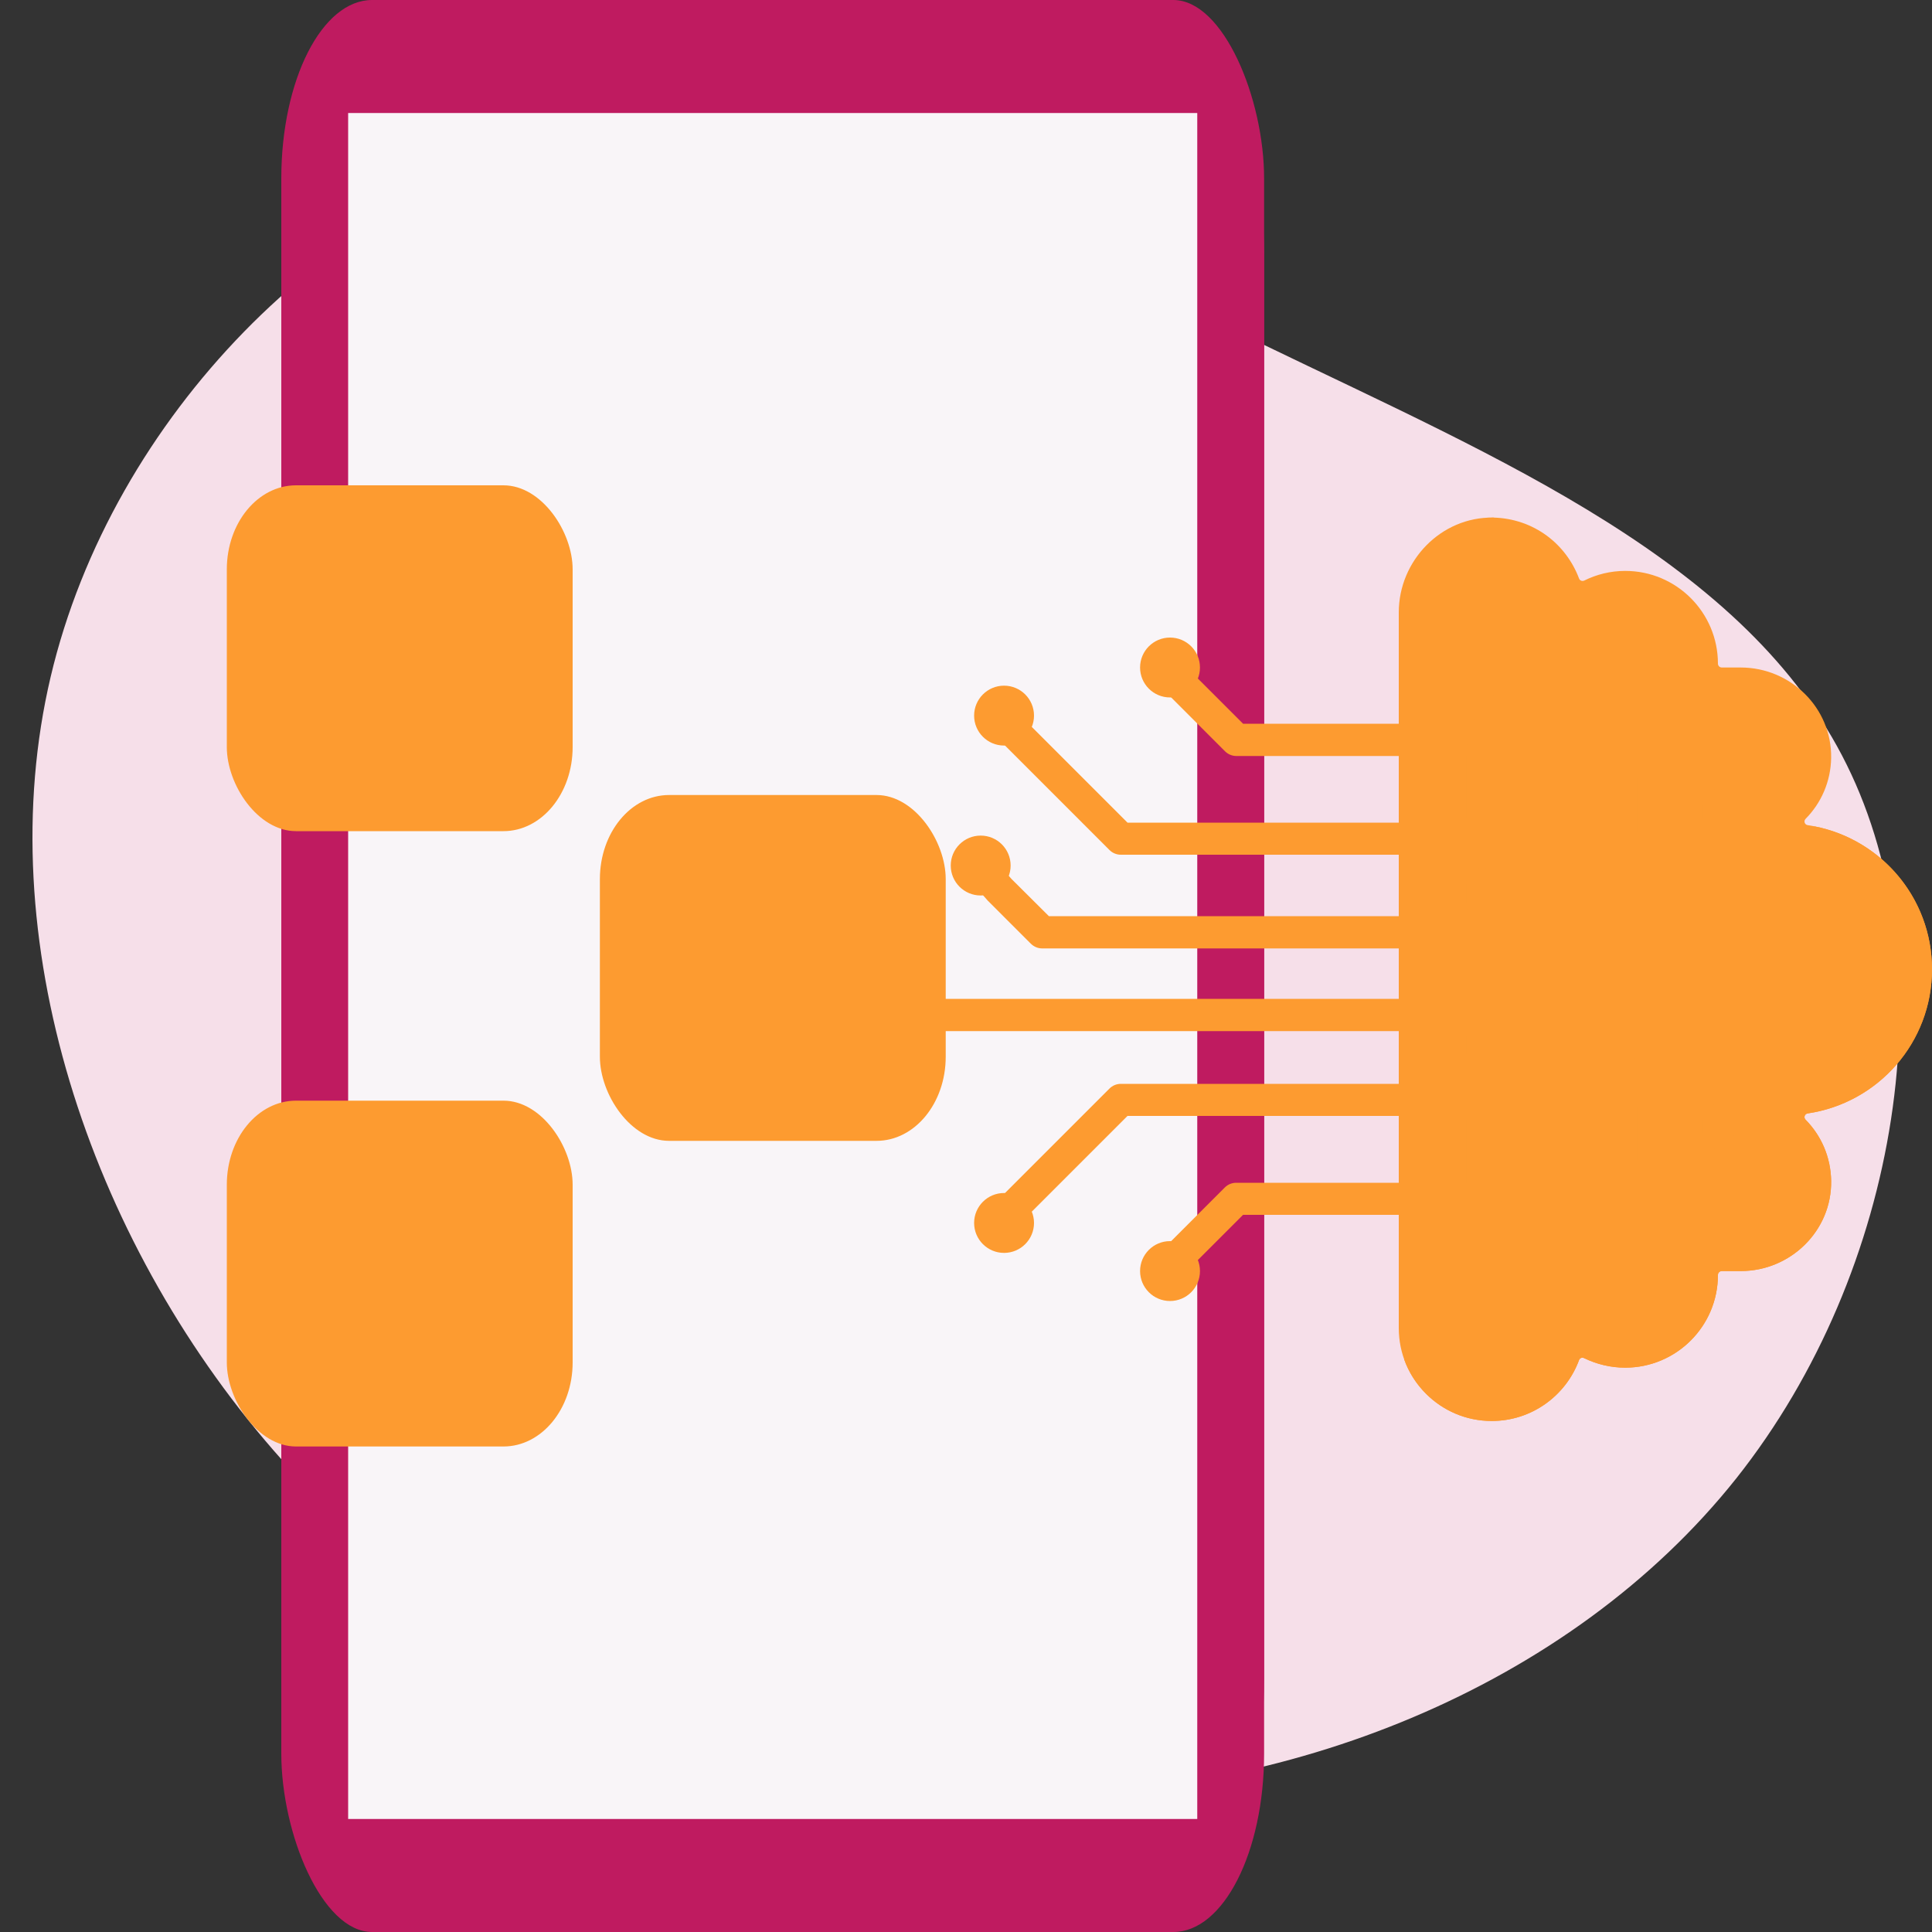
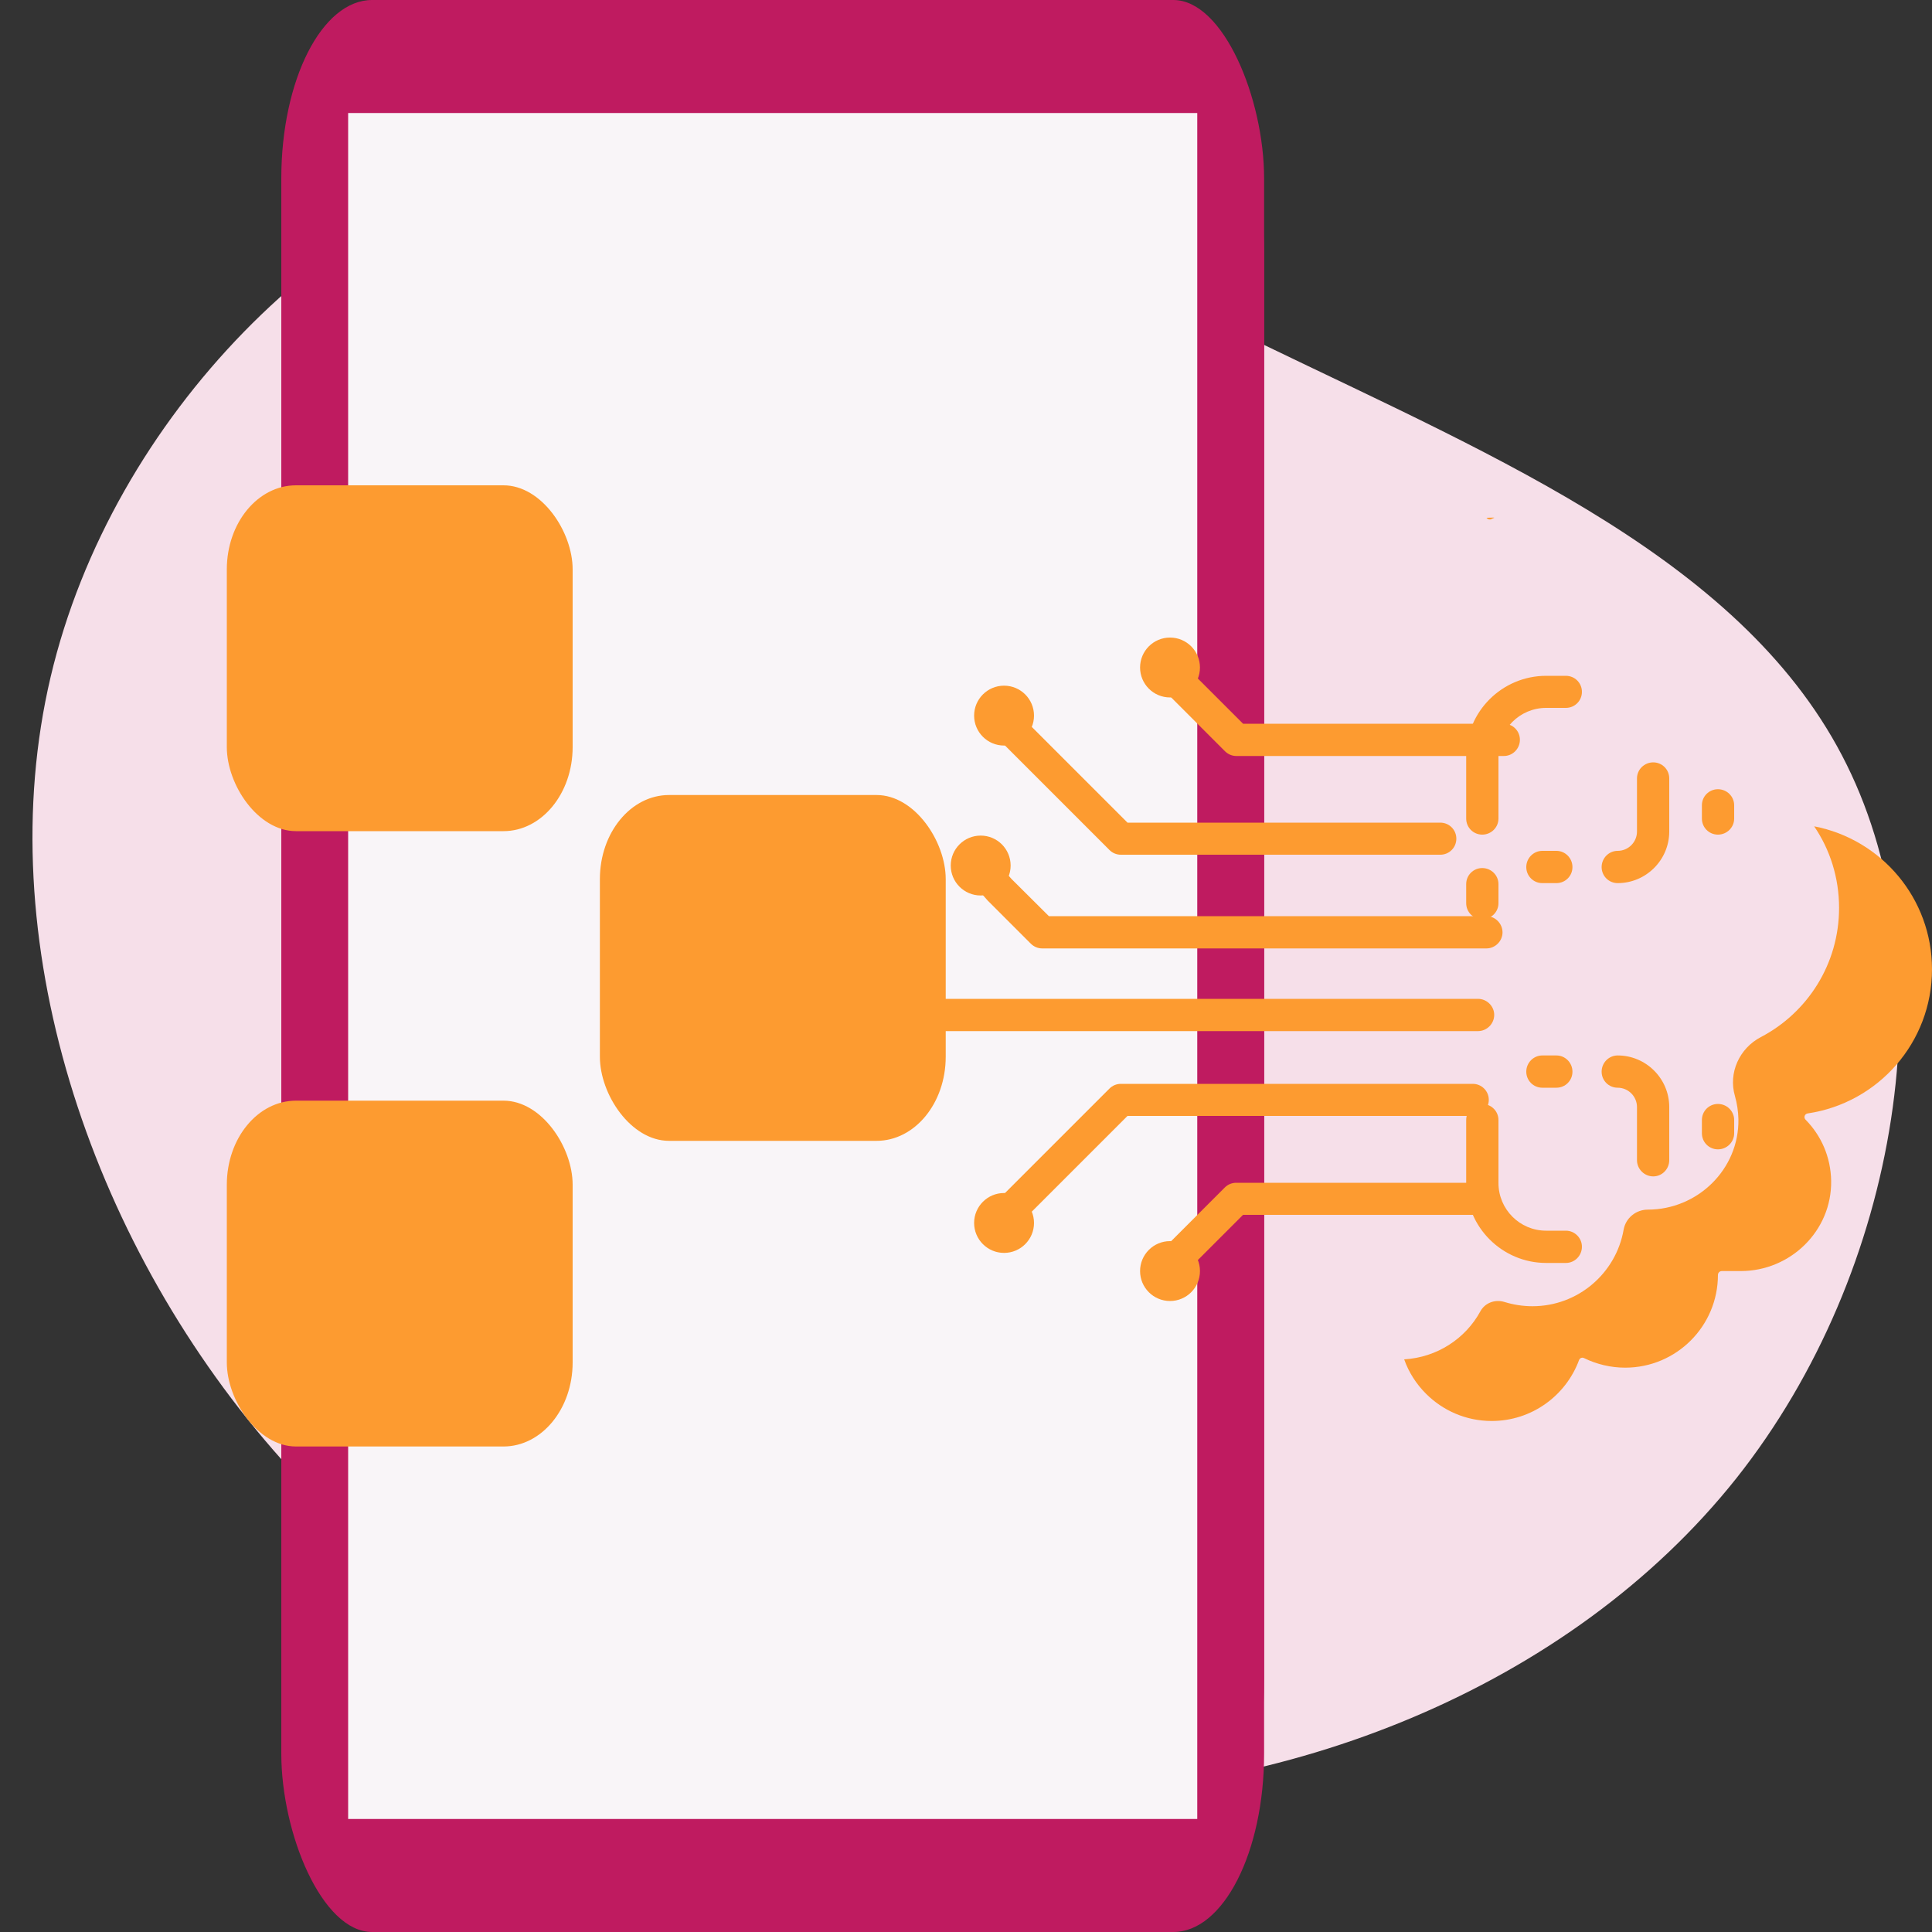
<svg xmlns="http://www.w3.org/2000/svg" xml:space="preserve" width="100px" height="100px" version="1.1" style="shape-rendering:geometricPrecision; text-rendering:geometricPrecision; image-rendering:optimizeQuality; fill-rule:evenodd; clip-rule:evenodd" viewBox="0 0 100 100">
  <rect x="0" y="0" width="100" height="100" fill="#333333" stroke="none" />
  <defs>
    <style type="text/css">
   
    .fil0 {fill:none}
    .fil2 {fill:#BF1B60}
    .fil3 {fill:#F9F5F8}
    .fil4 {fill:#FD9B30}
    .fil1 {fill:#F6DFE9;fill-rule:nonzero}
    .fil5 {fill:#FD9B30;fill-rule:nonzero}
   
  </style>
  </defs>
  <g id="Layer_x0020_1">
    <g id="_1678132029392">
      <rect class="fil0" width="100" height="100" />
      <path id="Path" class="fil1" d="M14.14 75.05c-9.55,-11 -14.7,-26.52 -11.52,-40.01 3.18,-13.5 14.68,-24.99 26.45,-27.42 11.8,-2.42 23.9,4.22 36.29,10.2 12.37,5.98 25.06,11.28 30.23,21.77 5.18,10.47 2.83,26.14 -5.72,36.93 -8.58,10.79 -23.36,16.69 -37.76,16.37 -14.4,-0.3 -28.39,-6.84 -37.97,-17.84z" />
      <rect class="fil2" x="14.56" width="50.87" height="100" rx="6.66" ry="13.1" />
      <rect class="fil2" x="14.56" width="50.87" height="100" rx="4.7" ry="9.24" />
      <rect class="fil3" x="18.02" y="5.85" width="43.95" height="88.3" />
      <rect class="fil4" x="11.74" y="25.12" width="17.9" height="17.9" rx="3.58" ry="4.35" />
      <rect class="fil4" x="11.74" y="56.97" width="17.9" height="17.9" rx="3.58" ry="4.35" />
      <rect class="fil4" x="31.05" y="41.15" width="17.9" height="17.9" rx="3.58" ry="4.35" />
      <path class="fil5" d="M60.09 66.78c0.22,0 0.43,-0.08 0.59,-0.24l3.66 -3.66 12.18 0c0.46,0 0.83,-0.37 0.83,-0.83 0,-0.46 -0.37,-0.83 -0.83,-0.83l-12.53 0c-0.22,0 -0.43,0.08 -0.59,0.24l-3.9 3.9c-0.32,0.32 -0.32,0.85 0,1.18 0.17,0.16 0.38,0.24 0.59,0.24l0 0z" />
      <path class="fil5" d="M51.63 64.14c0.22,0 0.43,-0.08 0.59,-0.24l6.14 -6.14 17.87 0c0.46,0 0.83,-0.37 0.83,-0.83 0,-0.46 -0.37,-0.83 -0.83,-0.83l-18.22 0c-0.22,0 -0.43,0.09 -0.58,0.24l-6.38 6.38c-0.33,0.33 -0.33,0.85 0,1.18 0.16,0.16 0.37,0.24 0.58,0.24l0 0z" />
      <path class="fil5" d="M46.41 53.37l30.09 0c0.46,0 0.84,-0.38 0.84,-0.84 0,-0.45 -0.38,-0.83 -0.84,-0.83l-30.09 0c-0.46,0 -0.83,0.38 -0.83,0.83 0,0.46 0.37,0.84 0.83,0.84z" />
      <path class="fil5" d="M53.94 49.09l23 0c0.45,0 0.83,-0.38 0.83,-0.83 0,-0.46 -0.38,-0.84 -0.83,-0.84l-22.65 0 -1.94 -1.93 -1.17 -1.34c-0.31,-0.34 -0.83,-0.37 -1.18,-0.07 -0.34,0.3 -0.38,0.83 -0.07,1.17l1.19 1.36c0.01,0.01 0.02,0.02 0.03,0.03l2.2 2.2c0.16,0.16 0.37,0.25 0.59,0.25l0 0z" />
      <path class="fil5" d="M58.01 44.24l16.54 0c0.46,0 0.83,-0.37 0.83,-0.83 0,-0.46 -0.37,-0.83 -0.83,-0.83l-16.19 0 -6.08 -6.08c-0.32,-0.32 -0.85,-0.32 -1.17,0 -0.33,0.33 -0.33,0.85 0,1.18l6.32 6.32c0.15,0.15 0.36,0.24 0.58,0.24l0 0z" />
      <path class="fil5" d="M63.99 39.13l13.85 0c0.46,0 0.83,-0.38 0.83,-0.84 0,-0.46 -0.37,-0.83 -0.83,-0.83l-13.5 0 -3.43 -3.43c-0.33,-0.32 -0.85,-0.32 -1.18,0 -0.32,0.33 -0.32,0.85 0,1.18l3.67 3.67c0.16,0.16 0.37,0.25 0.59,0.25l0 0z" />
-       <path class="fil5" d="M89.12 34.55c-0.11,0 -0.2,-0.09 -0.2,-0.2 0,-2.65 -2.15,-4.8 -4.8,-4.8 -0.76,0 -1.48,0.18 -2.12,0.5 -0.11,0.05 -0.23,0 -0.27,-0.11 -0.33,-0.88 -0.91,-1.65 -1.65,-2.2 -0.78,-0.58 -1.75,-0.93 -2.8,-0.95 -2.68,-0.04 -4.88,2.22 -4.88,4.91l0 37.04c0,1.33 0.54,2.53 1.41,3.4 0.87,0.87 2.07,1.41 3.4,1.41 2.07,0 3.84,-1.31 4.52,-3.15 0.04,-0.11 0.16,-0.16 0.27,-0.1 0.64,0.31 1.36,0.49 2.12,0.49 2.65,0 4.8,-2.15 4.8,-4.8 0,-0.11 0.09,-0.2 0.2,-0.2l0.98 0c2.58,0 4.72,-2.09 4.68,-4.67 -0.02,-1.24 -0.52,-2.35 -1.32,-3.16 -0.12,-0.12 -0.05,-0.31 0.11,-0.33 3.64,-0.54 6.43,-3.67 6.43,-7.46 0,-3.79 -2.79,-6.92 -6.43,-7.46 -0.16,-0.02 -0.23,-0.21 -0.11,-0.33 0.8,-0.81 1.3,-1.92 1.32,-3.15 0.04,-2.59 -2.1,-4.68 -4.68,-4.68l-0.98 0z" />
      <path class="fil5" d="M76.62 67.88c0.24,-0.45 0.77,-0.64 1.25,-0.49 0.46,0.14 0.94,0.22 1.45,0.22 2.36,0 4.33,-1.71 4.72,-3.97 0.11,-0.6 0.64,-1.03 1.25,-1.03 2.58,0 4.73,-2.09 4.69,-4.68 -0.01,-0.41 -0.07,-0.81 -0.18,-1.2 -0.35,-1.2 0.23,-2.47 1.34,-3.05 2.41,-1.26 4.05,-3.78 4.05,-6.69 0,-1.56 -0.47,-3.02 -1.29,-4.22 3.48,0.67 6.1,3.73 6.1,7.4 0,3.79 -2.79,6.92 -6.43,7.46 -0.16,0.02 -0.23,0.21 -0.11,0.33 0.8,0.81 1.3,1.92 1.32,3.16 0.04,2.58 -2.1,4.67 -4.68,4.67l-0.98 0c-0.11,0 -0.2,0.09 -0.2,0.2 0,2.65 -2.15,4.8 -4.8,4.8 -0.76,0 -1.48,-0.18 -2.12,-0.49 -0.11,-0.06 -0.23,-0.01 -0.27,0.1 -0.68,1.84 -2.45,3.15 -4.52,3.15 -1.33,0 -2.53,-0.54 -3.4,-1.41 -0.5,-0.5 -0.89,-1.1 -1.13,-1.78 1.7,-0.1 3.17,-1.07 3.94,-2.48l0 0z" />
      <path class="fil5" d="M77.19 26.87c-0.09,0.04 -0.19,0.01 -0.25,-0.07 0.12,0 0.23,-0.01 0.34,-0.01 0.02,0 0.05,0 0.07,0.01 -0.06,0.02 -0.11,0.04 -0.16,0.07l0 0z" />
      <path class="fil5" d="M88.92 40.85c0.46,0 0.84,0.37 0.84,0.83l0 0.69c0,0.46 -0.38,0.83 -0.84,0.83 -0.46,0 -0.83,-0.37 -0.83,-0.83l0 -0.69c0,-0.46 0.37,-0.83 0.83,-0.83z" />
      <path class="fil5" d="M88.92 57.14c0.46,0 0.84,0.37 0.84,0.83l0 0.69c0,0.46 -0.38,0.83 -0.84,0.83 -0.46,0 -0.83,-0.37 -0.83,-0.83l0 -0.69c0,-0.46 0.37,-0.83 0.83,-0.83z" />
      <path class="fil5" d="M80.03 34.98l1.02 0c0.46,0 0.83,0.37 0.83,0.83 0,0.46 -0.37,0.83 -0.83,0.83l-1.02 0c-1.37,0 -2.47,1.11 -2.47,2.47l0 3.26c0,0.46 -0.38,0.83 -0.84,0.83 -0.46,0 -0.83,-0.37 -0.83,-0.83l0 -3.26c0,-2.28 1.86,-4.13 4.14,-4.13l0 0z" />
      <path class="fil5" d="M76.72 44.93c0.46,0 0.84,0.37 0.84,0.83l0 0.99c0,0.46 -0.38,0.83 -0.84,0.83 -0.46,0 -0.83,-0.37 -0.83,-0.83l0 -0.99c0,-0.46 0.37,-0.83 0.83,-0.83z" />
      <path class="fil5" d="M83.73 44.04c0.55,0 1,-0.45 1,-1l0 -2.75c0,-0.46 0.38,-0.83 0.84,-0.83 0.46,0 0.83,0.37 0.83,0.83l0 2.75c0,1.47 -1.2,2.67 -2.67,2.67 -0.46,0 -0.83,-0.37 -0.83,-0.83 0,-0.46 0.37,-0.84 0.83,-0.84l0 0z" />
      <path class="fil5" d="M80.56 45.71l-0.73 0c-0.46,0 -0.83,-0.37 -0.83,-0.83 0,-0.46 0.37,-0.84 0.83,-0.84l0.73 0c0.46,0 0.83,0.38 0.83,0.84 0,0.46 -0.37,0.83 -0.83,0.83z" />
      <path class="fil5" d="M76.72 57.14c0.46,0 0.84,0.37 0.84,0.83l0 3.26c0,1.36 1.1,2.47 2.47,2.47l1.02 0c0.46,0 0.83,0.38 0.83,0.83 0,0.46 -0.37,0.84 -0.83,0.84l-1.02 0c-2.28,0 -4.14,-1.86 -4.14,-4.14l0 -3.26c0,-0.46 0.37,-0.83 0.83,-0.83z" />
-       <path class="fil5" d="M76.72 52.76c0.46,0 0.84,0.37 0.84,0.83l0 0.99c0,0.46 -0.38,0.83 -0.84,0.83 -0.46,0 -0.83,-0.37 -0.83,-0.83l0 -0.99c0,-0.46 0.37,-0.83 0.83,-0.83z" />
      <path class="fil5" d="M83.73 54.63c1.47,0 2.67,1.2 2.67,2.67l0 2.75c0,0.46 -0.37,0.84 -0.83,0.84 -0.46,0 -0.84,-0.38 -0.84,-0.84l0 -2.75c0,-0.55 -0.45,-1 -1,-1 -0.46,0 -0.83,-0.37 -0.83,-0.83 0,-0.46 0.37,-0.84 0.83,-0.84l0 0z" />
      <path class="fil5" d="M80.56 56.3l-0.73 0c-0.46,0 -0.83,-0.37 -0.83,-0.83 0,-0.46 0.37,-0.84 0.83,-0.84l0.73 0c0.46,0 0.83,0.38 0.83,0.84 0,0.46 -0.37,0.83 -0.83,0.83z" />
      <circle class="fil5" cx="60.56" cy="34.55" r="1.55" />
      <circle class="fil5" cx="51.97" cy="37.04" r="1.55" />
      <circle class="fil5" cx="46.41" cy="52.53" r="1.55" />
      <circle class="fil5" cx="50.76" cy="44.8" r="1.55" />
      <circle class="fil5" cx="60.56" cy="65.79" r="1.55" />
      <circle class="fil5" cx="51.97" cy="63.3" r="1.55" />
    </g>
  </g>
</svg>